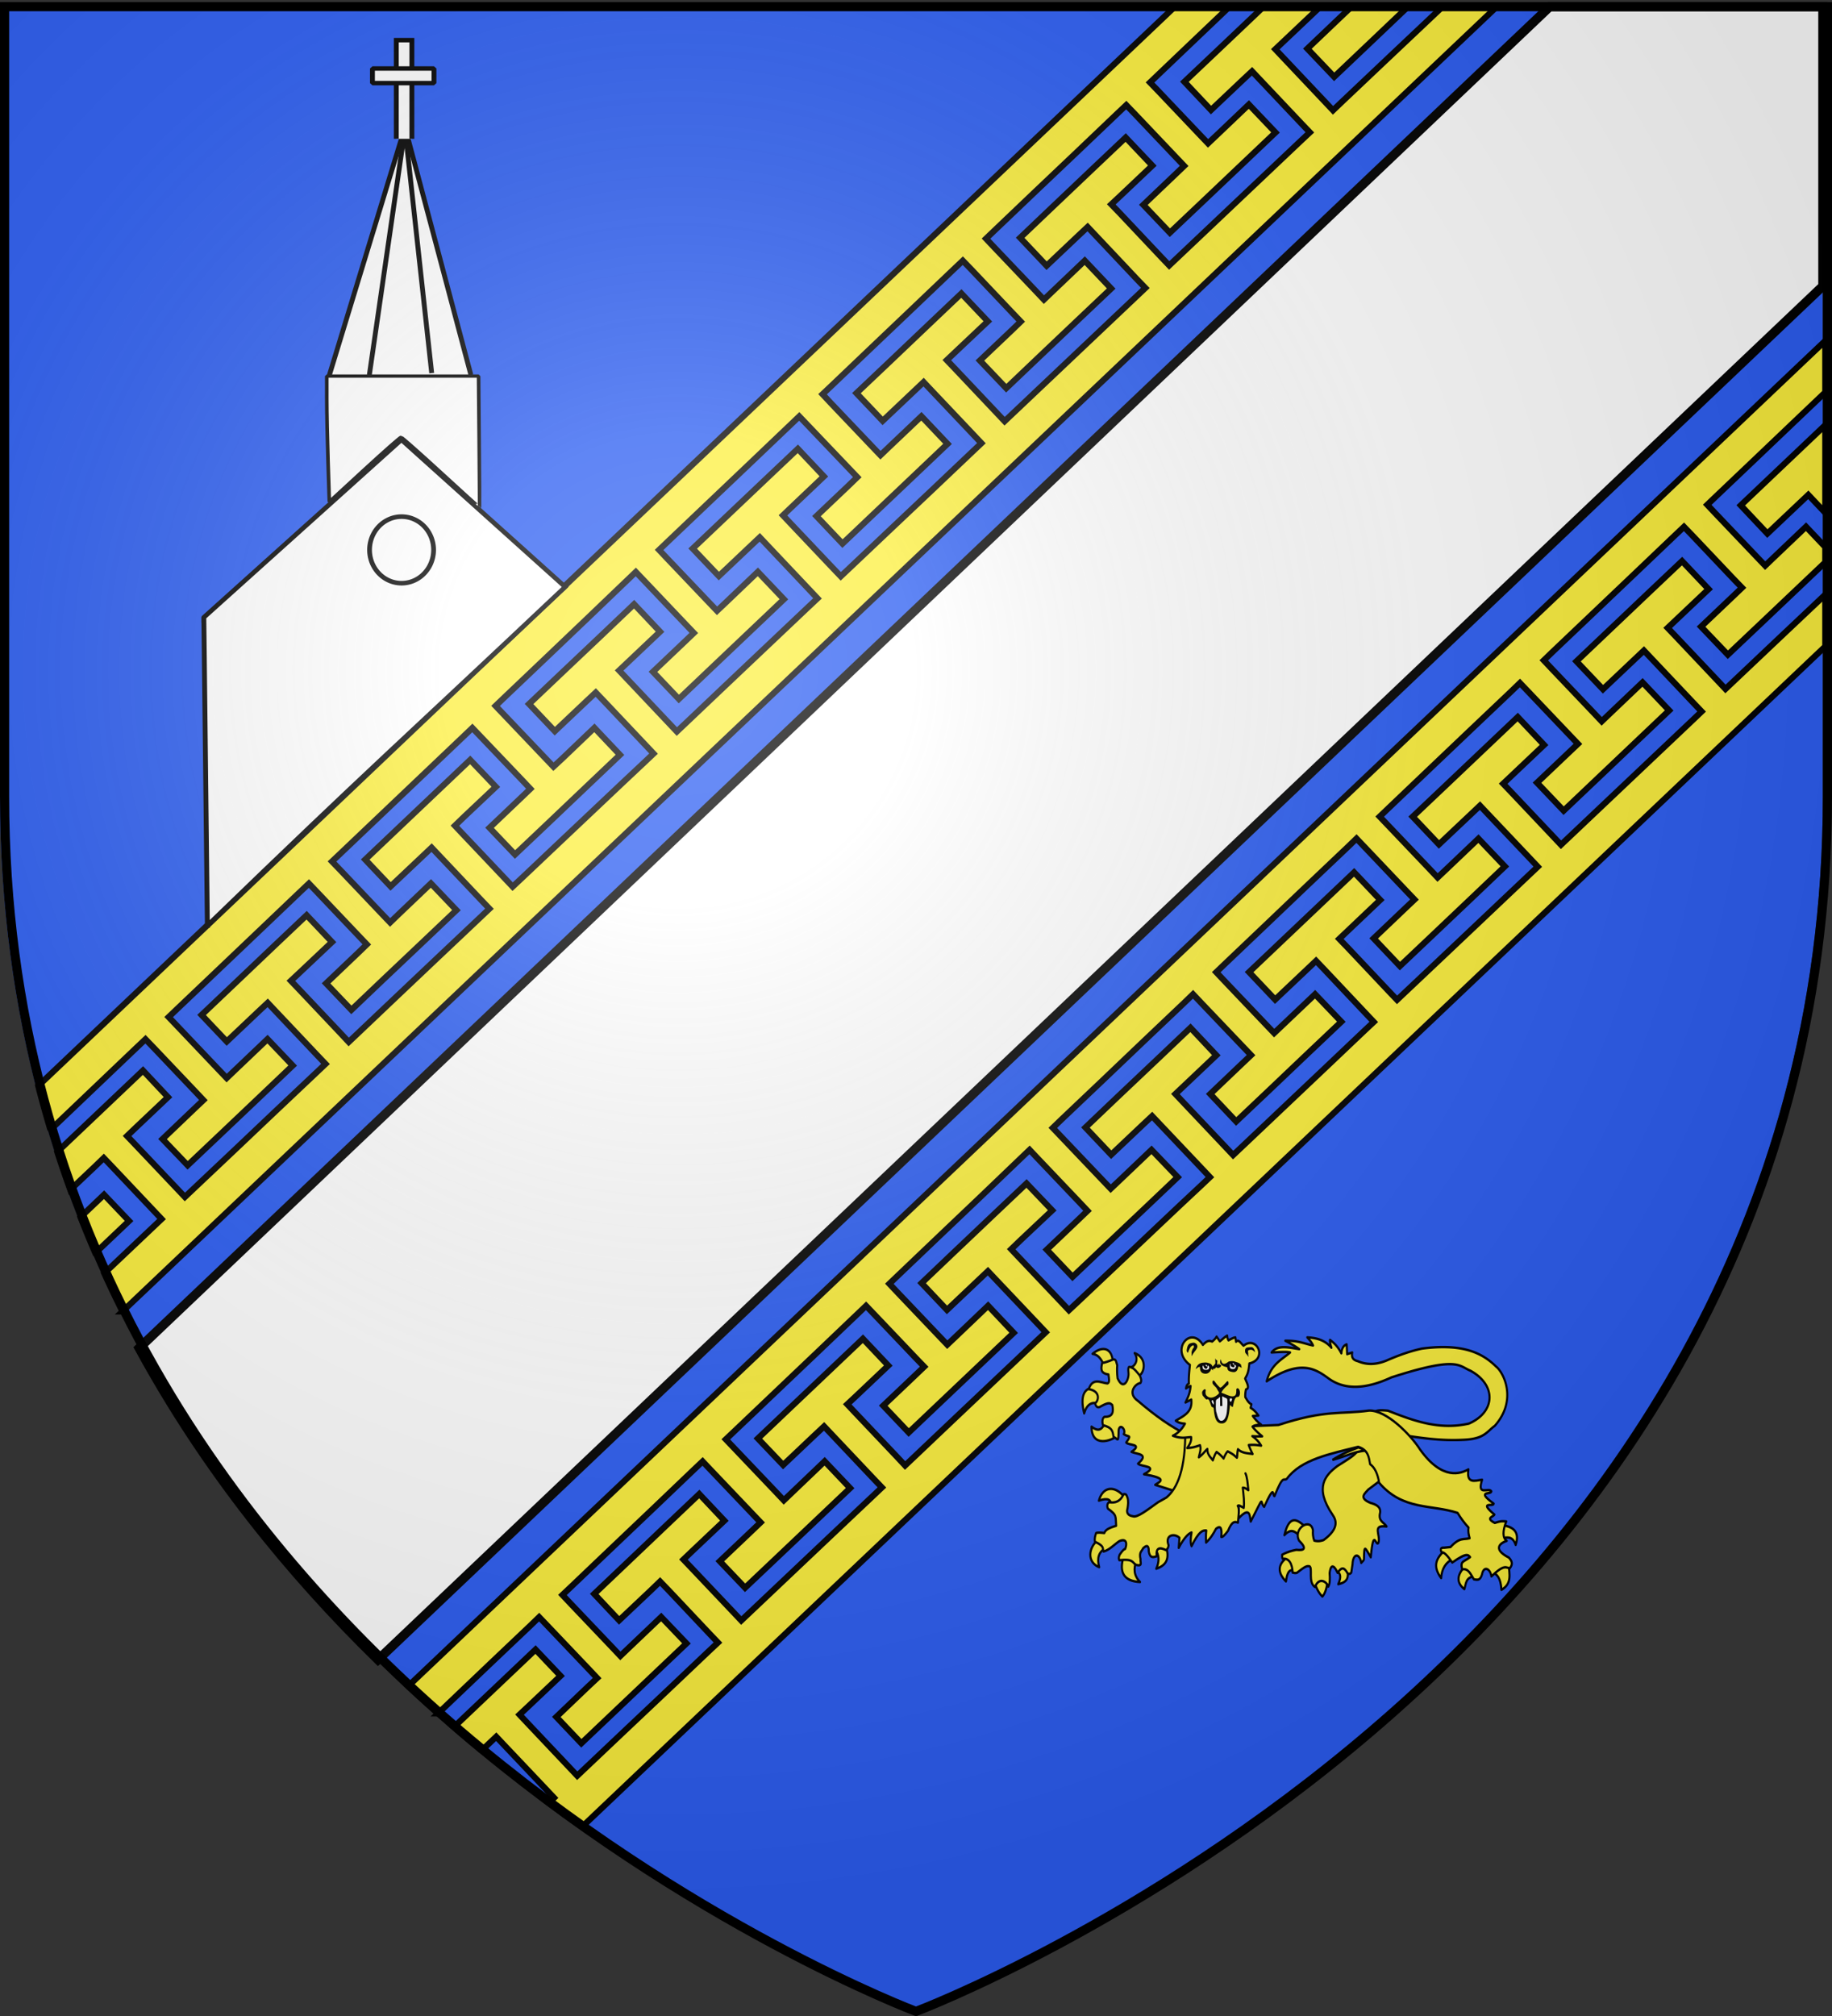
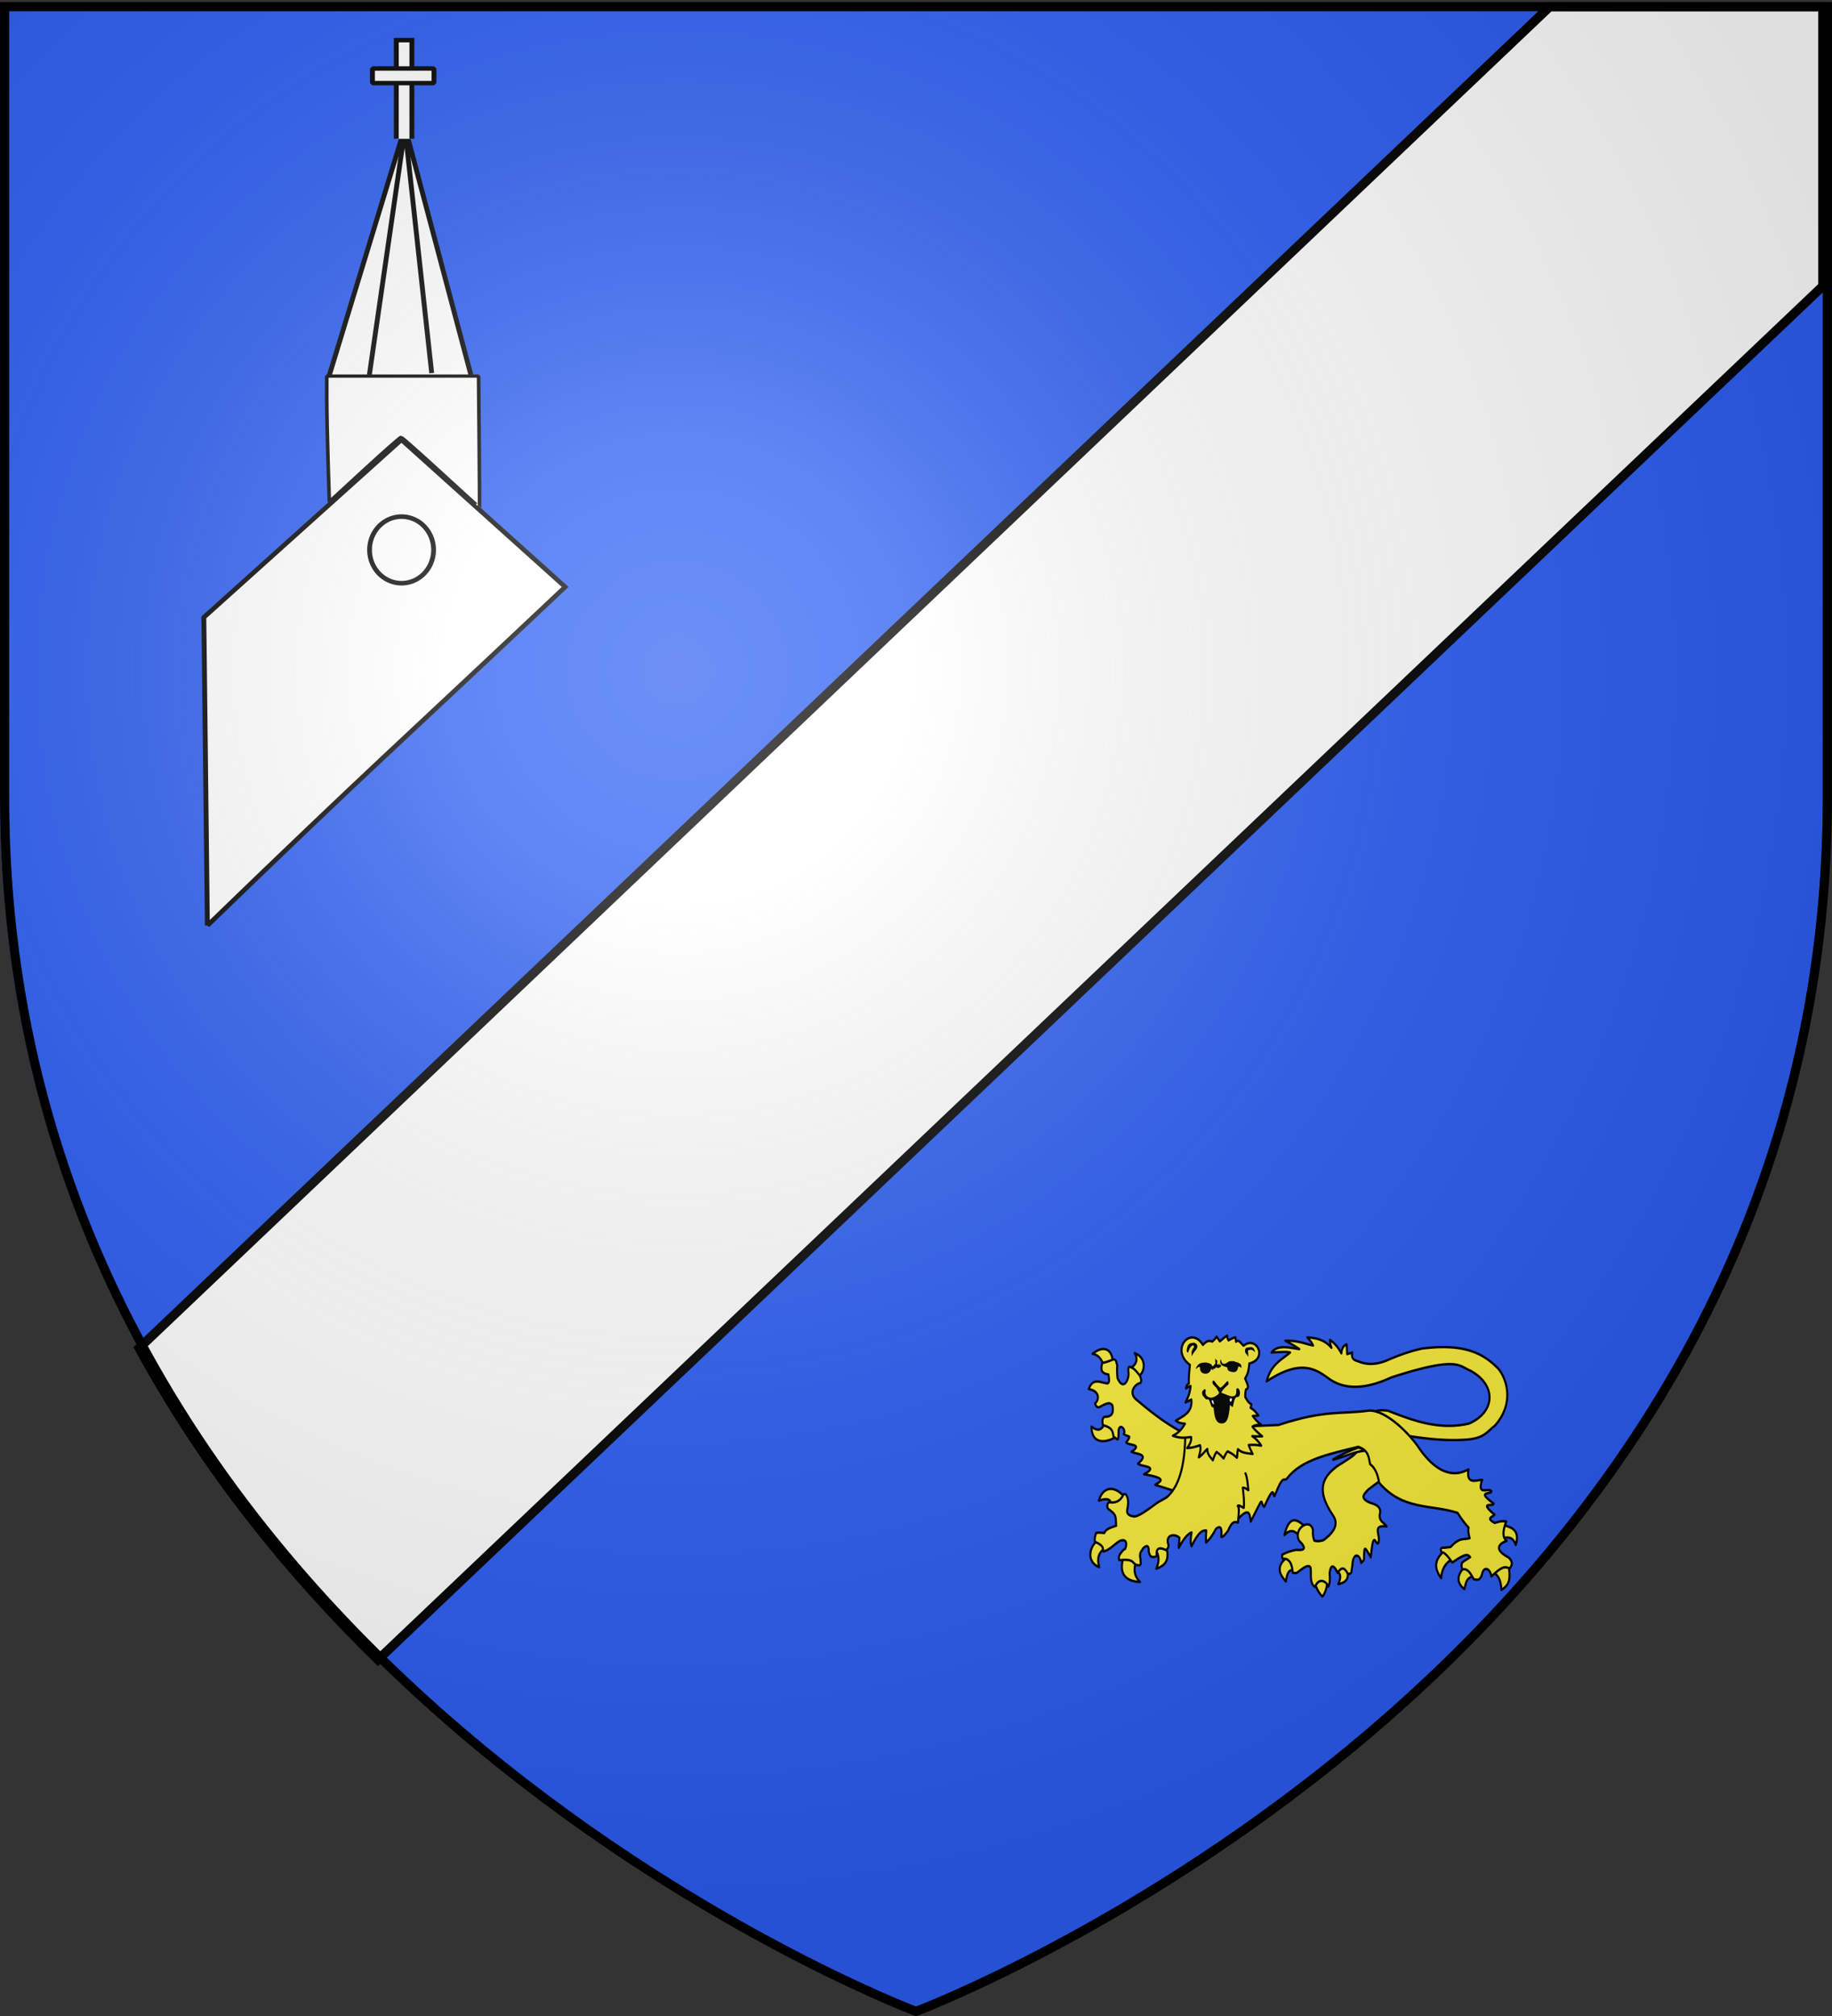
<svg xmlns="http://www.w3.org/2000/svg" xmlns:xlink="http://www.w3.org/1999/xlink" width="600" height="660" version="1.0">
  <rect width="100%" height="100%" fill="#333333" stroke="none" />
  <desc>Flag of Canton of Valais (Wallis)</desc>
  <defs>
    <radialGradient xlink:href="#a" id="c" cx="221.445" cy="226.331" r="300" fx="221.445" fy="226.331" gradientTransform="matrix(1.353 0 0 1.349 -77.63 -85.747)" gradientUnits="userSpaceOnUse" />
    <linearGradient id="a">
      <stop offset="0" style="stop-color:white;stop-opacity:.314" />
      <stop offset=".19" style="stop-color:white;stop-opacity:.251" />
      <stop offset=".6" style="stop-color:#6b6b6b;stop-opacity:.125" />
      <stop offset="1" style="stop-color:black;stop-opacity:.125" />
    </linearGradient>
  </defs>
  <g style="opacity:1;display:inline">
    <path d="M298.5 658.5S0 546.18 0 260.728V2.176h597v258.552C597 546.18 298.5 658.5 298.5 658.5" style="fill:#2b5df2;fill-opacity:1;fill-rule:evenodd;stroke:none;stroke-width:1px;stroke-linecap:butt;stroke-linejoin:miter;stroke-opacity:1" />
    <path d="M597 2.188v91.468L123.781 543.375c-28.884-28.242-56.458-62.088-78.218-102.031l462-439.156z" style="opacity:1;fill:#fff;fill-opacity:1;fill-rule:evenodd;stroke:#000;stroke-width:3;stroke-linecap:butt;stroke-linejoin:miter;stroke-miterlimit:4;stroke-dasharray:none;stroke-opacity:1;display:inline" />
-     <path d="m490.207 2.188-276.625 262.53-173.47 164.626a378 378 0 0 1-5.968-12.5l2.438-2.281 13.437-12.72 2.906-2.75-2.625-2.78-13.656-14.438-2.656-2.781-2.875 2.781-8.094 7.656c-1.48-4.086-2.9-8.216-4.25-12.406l4.125-3.937 13.438-12.75 10.5-9.97 8.187 8.72-10.5 9.937-2.906 2.781 2.625 2.75 13.687 14.438 2.625 2.781 2.907-2.75 13.437-12.687 13.406-12.72 13.407-12.656 2.906-2.75-2.656-2.78L90.3 331.093l-2.625-2.781-2.906 2.718-10.5 9.938-8.25-8.688 10.5-9.969 13.375-12.718 10.531-9.969 8.313 8.781-10.563 9.969-2.906 2.719 2.656 2.781 13.657 14.438 2.625 2.812 2.906-2.75 13.437-12.75 13.406-12.687 13.438-12.688 2.906-2.75-2.656-2.781-13.656-14.438-2.625-2.781-2.906 2.75-10.532 9.938-8.312-8.782 10.5-9.969 13.406-12.718 10.469-9.938 8.406 8.813-10.531 9.937-2.875 2.781 2.625 2.782 13.656 14.406 2.625 2.781 2.906-2.719 13.406-12.687 13.47-12.719 6.78-6.406 6.688-6.281 2.906-2.75-2.625-2.781L197.77 229.5l-2.656-2.781-2.906 2.719-10.5 9.937-8.438-8.906 10.5-9.969 13.406-12.687 10.5-10 8.5 9-10.531 9.968-2.875 2.719 2.625 2.781 13.656 14.438 2.625 2.781 2.906-2.75 13.407-12.719 13.406-12.687 13.438-12.719 2.906-2.719-2.625-2.781-13.656-14.437-2.625-2.782-2.907 2.75-10.5 9.938-8.562-9 10.5-9.969 13.406-12.719 10.531-9.969 8.531 9.032-10.5 9.969-2.906 2.78 2.625 2.782 13.656 14.406 2.657 2.781 2.875-2.718 13.437-12.719 13.438-12.687 13.406-12.72 2.906-2.75-2.625-2.78-13.687-14.438-2.625-2.781-2.906 2.75-10.5 9.937-8.594-9.062 10.5-9.938 13.375-12.719 10.5-9.968 8.656 9.125-10.531 9.937-2.906 2.75 2.656 2.781 13.656 14.438 2.625 2.781 2.906-2.75 13.406-12.687 13.438-12.719 13.406-12.687 2.938-2.782-2.656-2.75-13.625-14.437-2.625-2.781-2.938 2.75-10.5 9.937-8.656-9.156 10.469-9.969 13.593-12.906 10.5-9.938 8.719 9.188-10.5 9.937-2.937 2.75 2.687 2.781 13.625 14.438 2.656 2.781 2.906-2.75 13.407-12.687 13.406-12.688 13.406-12.687 2.938-2.75-2.656-2.782-13.657-14.437-2.625-2.781-2.937 2.75-10.5 9.937-8.719-9.25 10.5-9.937L411.8 4.125l2.031-1.937h16.063l1.188 1.25-10.5 9.937-2.907 2.75 2.625 2.781 13.656 14.438 2.625 2.781 2.907-2.781 13.406-12.688L466.3 8l6.156-5.812zm-29.094 0-.281.28-13.375 12.72-10.5 9.968-8.782-9.218 10.469-9.97 2.906-2.75-.969-1.03zm-58.438 0-9.781 9.312-13.344 12.719L376.644 27l2.656 2.75 13.688 14.406 2.656 2.782 2.906-2.75 10.469-9.97 8.719 9.157-10.5 9.969-13.594 12.906-10.5 9.938-8.687-9.126 10.468-9.968 2.906-2.782-2.625-2.75-13.687-14.406-2.656-2.75-2.906 2.75-13.375 12.75-13.407 12.719-13.375 12.75-2.875 2.75 2.625 2.781 13.688 14.375 2.656 2.813 2.906-2.781 10.469-9.97 8.656 9.126-10.5 9.937-13.406 12.719-10.469 9.969-8.625-9.063 10.5-9.969 2.875-2.78-2.625-2.75-13.687-14.438-2.656-2.75-2.907 2.75-13.375 12.75-13.375 12.719-13.406 12.78-2.875 2.72 2.625 2.812 13.688 14.375 2.656 2.781 2.906-2.781 10.5-9.969 8.563 9.031-10.5 9.97L286.425 168l-10.5 9.969-8.531-9 10.5-9.969 2.875-2.781-2.625-2.75-13.719-14.375-2.656-2.781-2.875 2.75-13.375 12.75-13.375 12.718-13.406 12.75-2.875 2.75 2.625 2.781 13.687 14.375 2.656 2.782 2.876-2.719 10.5-10.031 8.53 8.969-10.5 9.968-13.405 12.719-10.5 9.969-8.47-8.906 10.5-9.97 2.876-2.75-2.656-2.78-13.688-14.407-2.656-2.781-2.906 2.781-6.625 6.344-6.72 6.438-13.405 12.78-13.407 12.75-2.875 2.75 2.656 2.782 13.688 14.375 2.625 2.75 2.938-2.719 10.468-10 8.375 8.844-10.5 9.969-13.375 12.719-10.5 9.937-8.344-8.75 10.47-9.969 2.906-2.781-2.625-2.781-13.75-14.406-2.625-2.75-2.875 2.75-13.375 12.718-13.407 12.75-13.406 12.75-2.906 2.75 2.687 2.781 13.688 14.407 2.656 2.781 2.875-2.781 10.5-10 8.344 8.75-10.531 10-13.407 12.687-10.468 9.969-8.282-8.687 10.469-9.97 2.875-2.78-2.625-2.75-13.687-14.407-2.657-2.781L98.27 292l-13.344 12.719-13.406 12.75-13.375 12.719-2.906 2.78 2.656 2.782 13.688 14.406 2.656 2.781 2.906-2.78 10.469-9.97 8.25 8.657-10.469 9.969-13.437 12.75-10.5 9.937-8.22-8.594 10.47-10 2.906-2.75-2.625-2.781L50.3 342.969l-2.656-2.75-2.906 2.75-13.375 12.75-13.344 12.719-1.5 1.437a367 367 0 0 1-4-14.375l177.719-168.687L384.769 2.188zM597.8 111.563v16.874l-9.031 8.594-13.344 12.719-13.375 12.719-2.906 2.781 2.625 2.781 13.688 14.375 2.656 2.781 2.906-2.78 10.469-9.97 6.312 6.657v5l-8 7.594-13.406 12.718-10.5 9.938-8.781-9.188 10.5-9.969 2.906-2.78-2.656-2.75-13.688-14.438-2.656-2.75-2.906 2.75-13.375 12.75-13.375 12.719-13.375 12.718-2.875 2.781 2.625 2.782 13.687 14.375 2.657 2.812 2.906-2.781 10.468-9.969 8.72 9.188-10.47 9.937-13.593 12.906-10.5 9.97-8.719-9.157 10.5-9.969 2.906-2.75-2.656-2.781-13.687-14.375-2.657-2.781-2.875 2.781-13.406 12.719-13.406 12.75-13.344 12.719-2.906 2.78 2.625 2.75 13.719 14.407 2.625 2.781 2.906-2.75 10.469-9.969 8.656 9.094-10.469 9.969-13.406 12.719-10.5 9.937-8.594-9.062 10.469-9.969 2.906-2.75-2.656-2.781-13.688-14.406-2.656-2.782-2.875 2.781-13.406 12.72-13.375 12.75-13.406 12.75-2.875 2.75 2.625 2.78 13.718 14.407 2.625 2.75 2.906-2.75 10.5-9.969 8.594 9-10.531 9.969-13.375 12.719-10.531 9.968-8.5-9 10.469-9.969 2.906-2.75-2.656-2.78-13.72-14.376-2.624-2.781-2.875 2.781L374.457 341l-13.375 12.75-13.407 12.719-2.875 2.781 2.625 2.75 13.719 14.406 2.625 2.75 2.875-2.719 10.5-10 8.563 8.938-10.532 10-13.406 12.688-10.5 9.968-8.437-8.906 10.468-9.969 2.875-2.75-2.625-2.781-13.719-14.406-2.625-2.781-2.906 2.78-6.656 6.376-6.719 6.437-13.406 12.75-13.375 12.75-2.875 2.75 2.625 2.781 13.688 14.375 2.656 2.782 2.906-2.75 10.469-10 8.375 8.875-10.469 9.937L308.113 459l-10.5 9.969-8.344-8.781 10.5-9.97 2.906-2.78-2.656-2.75L286.3 430.28l-2.656-2.781-2.875 2.75L267.394 443l-13.375 12.719-13.406 12.75-2.906 2.75 2.656 2.781 13.719 14.406 2.625 2.781 2.875-2.75 10.5-10.03 8.343 8.78-10.5 9.97-13.406 12.718-10.5 9.938-8.281-8.688 10.5-9.969 2.875-2.75-2.656-2.781-13.688-14.375-2.656-2.812-2.906 2.75-13.344 12.75-13.375 12.718-13.375 12.75-2.906 2.75 2.625 2.782 13.718 14.406 2.625 2.781 2.906-2.781 10.47-9.969 8.28 8.656-10.5 9.969-13.437 12.75-10.5 9.969-8.187-8.625 10.468-10 2.906-2.719-2.656-2.812-13.687-14.375-2.656-2.782-2.875 2.782-13.407 12.718-13.344 12.719-3.468 3.313a517 517 0 0 1-9.813-8.907L319.175 376zm0 27.593v28.719l-2.937-3.094-2.625-2.781-2.907 2.75-10.5 9.938-8.718-9.25 10.468-9.938 13.407-12.719zm-46.906 44.531 8.688 9.188-10.5 9.938-2.907 2.75 2.657 2.78 13.656 14.438 2.625 2.781 2.906-2.75 13.406-12.687 13.438-12.687 2.937-2.782v16.969L395.77 403.375l-205.187 194.75a576 576 0 0 1-10.907-7.875l1.781-1.687-2.624-2.782-13.688-14.437-2.625-2.782-2.906 2.75-1.875 1.782a538 538 0 0 1-9.094-7.657l2.844-2.718L164.894 550l10.5-9.969 8.188 8.625-10.5 9.938-2.938 2.75 2.625 2.781 13.656 14.438 2.625 2.78 2.938-2.78 13.406-12.688 13.406-12.656 13.406-12.719 2.938-2.75-2.656-2.781-13.625-14.438-2.688-2.781-2.875 2.781-10.531 9.938-8.156-8.657 10.5-9.968 13.406-12.75 10.5-9.969 8.219 8.719-10.5 9.937-2.906 2.781 2.625 2.75 13.687 14.438 2.625 2.781 2.906-2.75 13.406-12.687 13.438-12.719 13.406-12.656 2.906-2.75-2.656-2.781-13.656-14.438-2.625-2.781-2.906 2.719-10.5 9.937-8.281-8.687 10.5-9.97 13.406-12.718 10.5-9.969 8.312 8.781-10.531 9.97-2.906 2.718 2.625 2.781L293.8 476.97l2.625 2.812 2.906-2.75 13.438-12.75 13.406-12.687 13.406-12.688 2.907-2.75-2.625-2.781-13.688-14.437-2.625-2.782-2.906 2.75-10.5 9.938-8.312-8.781 10.468-9.97 13.406-12.718 10.5-9.937 8.407 8.812-10.563 9.938-2.875 2.78 2.625 2.782 13.656 14.406 2.625 2.781 2.907-2.718 13.437-12.688 13.438-12.719 6.781-6.406 6.719-6.281 2.906-2.75-2.625-2.781-13.687-14.438-2.625-2.781-2.907 2.719-10.5 9.937-8.437-8.906 10.469-9.969 13.406-12.687 10.531-10 8.469 9-10.531 9.969-2.875 2.718 2.625 2.781 13.656 14.438 2.625 2.781 2.906-2.75 13.438-12.719L433.613 350l13.406-12.719 2.906-2.719-2.625-2.78-13.625-14.438-2.656-2.781-2.906 2.75-10.5 9.937-8.531-9 10.5-9.969 13.406-12.719 10.5-9.968 8.562 9.031-10.5 9.969-2.937 2.781 2.656 2.75 13.625 14.438 2.656 2.78 2.875-2.718 13.469-12.719L487.3 299.22l13.438-12.719 2.906-2.75-2.625-2.781-13.687-14.438-2.625-2.781-2.907 2.75-10.531 9.938-8.594-9.063 10.5-9.937 13.406-12.72 10.5-9.968 8.625 9.125-10.5 9.938-2.906 2.75 2.656 2.78 13.657 14.438 2.625 2.781 2.906-2.75 13.406-12.687 13.438-12.719 13.406-12.687 2.906-2.781-2.625-2.75-13.656-14.438-2.625-2.781-2.906 2.75-10.5 9.937-8.688-9.156 10.5-9.969 13.594-12.906zM34.082 391.126l8.187 8.594-10.5 9.969-.562.53a371 371 0 0 1-4.844-11.75z" style="opacity:1;fill:#fcef3c;fill-opacity:1;fill-rule:evenodd;stroke:#000;stroke-width:2;stroke-linecap:butt;stroke-linejoin:miter;stroke-miterlimit:4;stroke-dasharray:none;stroke-opacity:1;display:inline" />
    <g style="fill:#fff">
      <g style="display:inline;fill:#fff">
        <g style="fill:#fff">
-           <path d="M708.149 103.69C706.51-58.086 706.51-51.529 706.51-51.529l90.902-89.493c40.413 39.762 62.86 61.859 75.329 74.139-77.857 80.473-87.874 89.269-164.593 170.573z" style="fill:#fff;fill-opacity:1;fill-rule:evenodd;stroke:#000;stroke-width:2.244;stroke-linecap:butt;stroke-linejoin:miter;stroke-miterlimit:4;stroke-dasharray:none;stroke-opacity:1" transform="matrix(.712 0 0 .65 -436.288 235.62)" />
+           <path d="M708.149 103.69C706.51-58.086 706.51-51.529 706.51-51.529l90.902-89.493c40.413 39.762 62.86 61.859 75.329 74.139-77.857 80.473-87.874 89.269-164.593 170.573" style="fill:#fff;fill-opacity:1;fill-rule:evenodd;stroke:#000;stroke-width:2.244;stroke-linecap:butt;stroke-linejoin:miter;stroke-miterlimit:4;stroke-dasharray:none;stroke-opacity:1" transform="matrix(.712 0 0 .65 -436.288 235.62)" />
          <path d="M-546.605 52.225a20.203 21.887 0 1 1-40.406 0 20.203 21.887 0 1 1 40.406 0z" style="opacity:1;fill:#fff;fill-opacity:1;fill-rule:nonzero;stroke:#000;stroke-width:3;stroke-linecap:round;stroke-linejoin:miter;marker:none;marker-start:none;marker-mid:none;marker-end:none;stroke-miterlimit:4;stroke-dasharray:none;stroke-dashoffset:0;stroke-opacity:1;visibility:visible;display:inline;overflow:visible" transform="matrix(.519 0 0 .498 425.693 154.022)" />
          <path d="m763.837-172 35.214-126.496 30.3 124.774" style="fill:#fff;fill-opacity:1;fill-rule:evenodd;stroke:#000;stroke-width:2.244;stroke-linecap:butt;stroke-linejoin:miter;stroke-miterlimit:4;stroke-dasharray:none;stroke-opacity:1" transform="matrix(.712 0 0 .65 -436.288 235.62)" />
          <path d="m782.672-173.722 16.38-123.914 12.283 123.054" style="fill:#fff;fill-opacity:1;fill-rule:evenodd;stroke:#000;stroke-width:2.244;stroke-linecap:butt;stroke-linejoin:miter;stroke-miterlimit:4;stroke-dasharray:none;stroke-opacity:1" transform="matrix(.712 0 0 .65 -436.288 235.62)" />
          <path d="M795.06-292.582v-49.691h7.163v49.691" style="fill:#fff;fill-opacity:1;fill-rule:evenodd;stroke:#000;stroke-width:2.244;stroke-linecap:butt;stroke-linejoin:miter;stroke-miterlimit:4;stroke-dasharray:none;stroke-opacity:1" transform="matrix(.712 0 0 .65 -436.288 235.62)" />
          <path d="M784.082-327.993h28.3v7.364h-28.3z" style="opacity:1;fill:#fff;fill-opacity:1;fill-rule:nonzero;stroke:#000;stroke-width:2.244;stroke-linecap:round;stroke-linejoin:bevel;stroke-miterlimit:4;stroke-dasharray:none;stroke-dashoffset:0;stroke-opacity:1" transform="matrix(.712 0 0 .65 -436.288 235.62)" />
          <path d="M815.605-124.486c-9.726-9.784-18-17.79-18.387-17.79s-7.964 7.315-16.836 16.256l-16.131 16.255-.588-20.258c-.323-11.142-.588-25.384-.588-31.647v-11.388h69.835l.258 32.946c.142 18.121.227 33.053.189 33.182s-8.027-7.771-17.752-17.556z" style="opacity:1;fill:#fff;fill-opacity:1;fill-rule:nonzero;stroke:#000;stroke-width:1.654;stroke-linecap:round;stroke-linejoin:bevel;stroke-miterlimit:4;stroke-dasharray:none;stroke-dashoffset:0;stroke-opacity:1;display:inline" transform="matrix(.712 0 0 .65 -436.288 235.62)" />
        </g>
      </g>
    </g>
  </g>
  <g style="display:inline">
    <g style="fill:#fcef3c;fill-opacity:1;stroke:#000;stroke-width:3;stroke-linecap:round;stroke-linejoin:round;stroke-miterlimit:4;stroke-dasharray:none;stroke-opacity:1">
      <g style="fill:#fcef3c;fill-opacity:1;stroke:#000;stroke-width:3;stroke-linecap:round;stroke-linejoin:round;stroke-miterlimit:4;stroke-dasharray:none;stroke-opacity:1">
        <path d="M370.348 418.672c-.757-.409 10.795-7.444 8.59-10.554-12.166-10.39-23.678-16.2-30.678 9.572 9.986-9.293 15.908-3.68 22.088.982" style="opacity:1;fill:#fcef3c;fill-opacity:1;fill-rule:nonzero;stroke:#000;stroke-width:3;stroke-linecap:round;stroke-linejoin:round;marker:none;marker-start:none;marker-mid:none;marker-end:none;stroke-miterlimit:4;stroke-dasharray:none;stroke-dashoffset:0;stroke-opacity:1;visibility:visible;display:inline;overflow:visible" transform="matrix(.228 0 0 .264 341.258 392.293)" />
        <path d="M363.967 461.867c1.628 1.905-2.466-25.398-10.799-17.18-15.35 9.456-14.821 19.668-2.7 30.433 2.355-16.002 7.957-14.468 13.5-13.253" style="opacity:1;fill:#fcef3c;fill-opacity:1;fill-rule:nonzero;stroke:#000;stroke-width:3;stroke-linecap:round;stroke-linejoin:round;marker:none;marker-start:none;marker-mid:none;marker-end:none;stroke-miterlimit:4;stroke-dasharray:none;stroke-dashoffset:0;stroke-opacity:1;visibility:visible;display:inline;overflow:visible" transform="matrix(.228 0 0 .264 341.258 392.293)" />
        <path d="M410.107 474.874c1.215-2.802-4.352-5.085-9.77-5.373-5.419-.288-10.69 1.42-8.882 6.6 3.876 10.775 8.42 15.311 11.29 17.762 2.197-1.594 6.432-8.372 7.362-18.989" style="opacity:1;fill:#fcef3c;fill-opacity:1;fill-rule:nonzero;stroke:#000;stroke-width:3;stroke-linecap:round;stroke-linejoin:round;marker:none;marker-start:none;marker-mid:none;marker-end:none;stroke-miterlimit:4;stroke-dasharray:none;stroke-dashoffset:0;stroke-opacity:1;visibility:visible;display:inline;overflow:visible" transform="matrix(.228 0 0 .264 341.258 392.293)" />
        <path d="M439.313 460.149c.65-7.01-20.039-.25-15.707 2.208 4.331 2.458 7.325 5.986 1.963 16.199 17.299-3.31 13.094-11.398 13.744-18.407" style="opacity:1;fill:#fcef3c;fill-opacity:1;fill-rule:nonzero;stroke:#000;stroke-width:3;stroke-linecap:round;stroke-linejoin:round;marker:none;marker-start:none;marker-mid:none;marker-end:none;stroke-miterlimit:4;stroke-dasharray:none;stroke-dashoffset:0;stroke-opacity:1;visibility:visible;display:inline;overflow:visible" transform="matrix(.228 0 0 .264 341.258 392.293)" />
      </g>
      <path d="m492.857 341.648-32.143-42.857-6.428 10.357c.216 7.328-10.977 12.401-30.179 23.036-16.876 11.145-33.436 26.217-6.607 60.357 4.762 6.049 10.444 16.408-12.857 31.25-2.605.784-7.158 2.256-13.572.714-2-5.01-2.148-8.908-1.785-12.5-3.053-16.933-29.002-2.667-20 12.5 11.418 9.784 7.944 12.577-3.929 11.429-6 1.082-12.03 2.197-20.357 6.071-.103 2.008-.12 3.93.714 5 12.975-1.523 14.38 13.75 14.286 17.143 1.743.4 3.407.878 6.071.357 13.232-8.99 14.574-8.51 18.066-8.224 5.236 1.901-2.33 19.983 8.006 25.724 6.519-13.556 17.544-5.644 19.122-.407 2.651-3.864 2.493-10.134 1.95-16.736 1.912-14.658 8.578-6.534 11.428-.357 6.71-8.802 10.286-5.589 14.766 1.071 3.193.456 3.534-.032 4.877-1.428l1.785-10.357c.576-13.898 10.386-13.917 12.52-1.622 1.708-1.847 3.929-2.894 3.955-4.808.259-18.75 1.395-14.362 9.77-2.182 4.048-38.307 7.273-12.429 10.898-17.817 3.977-9.567-10.244-22.815 11.786-20.357-3.538-5.327-12.31-6.073-9.286-17.143 1.135-7.074-5.427-10.116-13.928-12.143-17.708-6.305-7.334-11.964-3.215-16.428l15.368-9.98z" style="opacity:1;fill:#fcef3c;fill-opacity:1;fill-rule:nonzero;stroke:#000;stroke-width:3;stroke-linecap:round;stroke-linejoin:round;marker:none;marker-start:none;marker-mid:none;marker-end:none;stroke-miterlimit:4;stroke-dasharray:none;stroke-dashoffset:0;stroke-opacity:1;visibility:visible;display:inline;overflow:visible" transform="matrix(.228 0 0 .264 341.258 392.293)" />
    </g>
    <path d="M515.421 293.287c-29.05-4-49.633-21.172-49.633-21.172l13.537-7.983c4.475-1.657 10.943-1.32 17.7-.694 36.607 12.392 73.333 24.389 116.274 15.966 38.355-14.38 39.85-47.924 2.083-65.6-16.85-5.897-17.658-18.427-113.497 8.33-35.105 14.006-66.115 16.618-90.59 1.042-19.876-12.684-41.378-23.012-88.506 3.818 6.163-21.025 21.005-26.425 33.667-35.75-5.31-1.308-16.579-.45-26.725 0 8.923-9.988 24.75-6.154 39.915-4.165-4.25-2.592-9.478-5.534-20.131-10.413 19.65-.273 27.266 3.702 39.915 5.9-1.13-2.2-2.65-4.677-8.33-10.065 13.564.721 24.943 3.102 34.708 12.842-1.514-4.058-2.415-7.505-2.082-9.718 5.622 3.523 11.15 8.088 16.313 16.66.619-6.35 3.315-9.845 7.635-11.107.232 3.507.463 7.722.695 12.148a303 303 0 0 1 7.288-2.082c-1.624 7.586 2.76 9.564 7.983 10.76 14.44 5.377 29.41 4.103 44.774-2.083 14.434-5.22 29.455-10.147 47.551-13.536 58.38-6.546 86.397 5.343 106.208 22.213 10.545 6.92 31.366 41.182-1.735 73.582-11.872 7.413-14.834 16.36-45.469 17.354-31.32 1.449-60.497-2.247-89.548-6.247" style="opacity:1;fill:#fcef3c;fill-opacity:1;fill-rule:nonzero;stroke:#000;stroke-width:3;stroke-linecap:round;stroke-linejoin:round;marker:none;marker-start:none;marker-mid:none;marker-end:none;stroke-miterlimit:4;stroke-dasharray:none;stroke-dashoffset:0;stroke-opacity:1;visibility:visible;display:inline;overflow:visible" transform="matrix(.228 0 0 .264 341.258 392.293)" />
    <g style="fill:#fcef3c;fill-opacity:1;stroke:#000;stroke-width:3;stroke-linecap:round;stroke-linejoin:round;stroke-miterlimit:4;stroke-dasharray:none;stroke-opacity:1">
      <g style="fill:#fcef3c;fill-opacity:1;stroke:#000;stroke-width:3;stroke-linecap:round;stroke-linejoin:round;stroke-miterlimit:4;stroke-dasharray:none;stroke-opacity:1">
        <path d="M101.78 203.343c1.028 2.82-1.806 3.334-11.218 5.244-4.701-5.94-6.659-13.958-17.946-15.708 15.229-10.814 28.246-6.806 29.164 10.464" style="opacity:1;fill:#fcef3c;fill-opacity:1;fill-rule:nonzero;stroke:#000;stroke-width:3;stroke-linecap:round;stroke-linejoin:round;marker:none;marker-start:none;marker-mid:none;marker-end:none;stroke-miterlimit:4;stroke-dasharray:none;stroke-dashoffset:0;stroke-opacity:1;visibility:visible;display:inline;overflow:visible" transform="matrix(.228 0 0 .264 341.258 392.293)" />
        <path d="M137.93 220.613c.034 6.186-11.615-7.015-12.145-10.284 7.637-1.403 13.801-9.663 7.303-18.322 19.426 6.085 13.916 26.579 4.842 28.606" style="opacity:1;fill:#fcef3c;fill-opacity:1;fill-rule:nonzero;stroke:#000;stroke-width:3;stroke-linecap:round;stroke-linejoin:round;marker:none;marker-start:none;marker-mid:none;marker-end:none;stroke-miterlimit:4;stroke-dasharray:none;stroke-dashoffset:0;stroke-opacity:1;visibility:visible;display:inline;overflow:visible" transform="matrix(.228 0 0 .264 341.258 392.293)" />
-         <path d="M80.254 254.236c8.912 1.745 4.797-21.628-7.853-19.634s-17.447 11.84-11.78 32.15c3.685-11.319 10.722-14.261 19.633-12.516" style="opacity:1;fill:#fcef3c;fill-opacity:1;fill-rule:nonzero;stroke:#000;stroke-width:3;stroke-linecap:round;stroke-linejoin:round;marker:none;marker-start:none;marker-mid:none;marker-end:none;stroke-miterlimit:4;stroke-dasharray:none;stroke-dashoffset:0;stroke-opacity:1;visibility:visible;display:inline;overflow:visible" transform="matrix(.228 0 0 .264 341.258 392.293)" />
        <path d="M106.76 295.468c-.456-12.487-15.083-24.72-15.952-16.199-4.11 4.876-7.407 12.09-19.634 3.927.203 26.901 29.11 16.958 35.586 12.272" style="opacity:1;fill:#fcef3c;fill-opacity:1;fill-rule:nonzero;stroke:#000;stroke-width:3;stroke-linecap:round;stroke-linejoin:round;marker:none;marker-start:none;marker-mid:none;marker-end:none;stroke-miterlimit:4;stroke-dasharray:none;stroke-dashoffset:0;stroke-opacity:1;visibility:visible;display:inline;overflow:visible" transform="matrix(.228 0 0 .264 341.258 392.293)" />
      </g>
      <path d="m201.273 362.933 16.667-58.336-10.354-11.87c-21.132-8.553-44.528-22.764-69.7-41.416-15.87-9.446-4.056-21.346 3.535-22.223 2.147-2.813.865-5.86-1.01-9.344-5.15-5.56-8.147-8.492-10.606-9.344-3.083-.983-6.981-4.486-5.556 6.06 1.1 7.46-6.893 23.513-15.658 6.82-.84-5.722-.909-11.937-.505-16.416-1.452-2.756-1.069-7.348-5.556-7.07-7.138 2.568-12.39 3.996-16.162 4.545-1.474 6.687-3.057 12.625 9.091 14.142.725 4.758 2.268 10.218-1.515 11.112-9.149-.696-20.961-7.919-26.769 7.071 16.439 2.323 14.95 13.708 9.092 17.678q2.273 7.323 8.586 3.535c12.794-6.071 13.328-3.198 16.162-1.515 2.091 8.47.847 14.875-11.111 14.647-2.842 1.047-4.007 5.38-2.273 10.354 13.729 3.13 13.868 7.692 15.152 14.395 6.599 2.982 6.932 8.39 7.324-8.334 1.708-8.835 11.224-.474 7.323 5.05 7.45 4.352 11.94.293 3.536 10.355 2.422 3.843 25.147 1.351 7.576 11.617 7.824 3.116 26.39 2.204 9.344 14.647 3.871 4.13 31.737 2.396 8.586 13.132 36.039 5.306 22.756 9.118 16.163 13.132l23.738 6.566z" style="opacity:1;fill:#fcef3c;fill-opacity:1;fill-rule:nonzero;stroke:#000;stroke-width:3;stroke-linecap:round;stroke-linejoin:round;marker:none;marker-start:none;marker-mid:none;marker-end:none;stroke-miterlimit:4;stroke-dasharray:none;stroke-dashoffset:0;stroke-opacity:1;visibility:visible;display:inline;overflow:visible" transform="matrix(.228 0 0 .264 341.258 392.293)" />
    </g>
    <g style="fill:#fcef3c;fill-opacity:1;stroke:#000;stroke-width:3;stroke-linecap:round;stroke-linejoin:round;stroke-miterlimit:4;stroke-dasharray:none;stroke-opacity:1">
      <path d="M80.5 423.58c-14.068 9.796-15.988 27.923 1.718 33.869-3.657-11.417-.431-18.85 8.344-23.07" style="opacity:1;fill:#fcef3c;fill-opacity:1;fill-rule:nonzero;stroke:#000;stroke-width:3;stroke-linecap:round;stroke-linejoin:round;marker:none;marker-start:none;marker-mid:none;marker-end:none;stroke-miterlimit:4;stroke-dasharray:none;stroke-dashoffset:0;stroke-opacity:1;visibility:visible;display:inline;overflow:visible" transform="matrix(.228 0 0 .264 341.258 392.293)" />
      <path d="M117.314 444.196c-7.071 19.962.527 30.677 23.56 31.66-8.945-7.875-9.518-16.588-5.399-25.77" style="opacity:1;fill:#fcef3c;fill-opacity:1;fill-rule:nonzero;stroke:#000;stroke-width:3;stroke-linecap:round;stroke-linejoin:round;marker:none;marker-start:none;marker-mid:none;marker-end:none;stroke-miterlimit:4;stroke-dasharray:none;stroke-dashoffset:0;stroke-opacity:1;visibility:visible;display:inline;overflow:visible" transform="matrix(.228 0 0 .264 341.258 392.293)" />
      <path d="M178.425 432.415c5.78 17.186-2.499 23.436-14.235 26.997 5.028-9.914 3.79-17.32-.982-23.315" style="opacity:1;fill:#fcef3c;fill-opacity:1;fill-rule:nonzero;stroke:#000;stroke-width:3;stroke-linecap:round;stroke-linejoin:round;marker:none;marker-start:none;marker-mid:none;marker-end:none;stroke-miterlimit:4;stroke-dasharray:none;stroke-dashoffset:0;stroke-opacity:1;visibility:visible;display:inline;overflow:visible" transform="matrix(.228 0 0 .264 341.258 392.293)" />
      <path d="M118.54 370.568c-14.28-15.274-31.367-13.028-36.813 4.418 13.159-3.965 16.864-.964 17.67 4.172" style="opacity:1;fill:#fcef3c;fill-opacity:1;fill-rule:nonzero;stroke:#000;stroke-width:3;stroke-linecap:round;stroke-linejoin:round;marker:none;marker-start:none;marker-mid:none;marker-end:none;stroke-miterlimit:4;stroke-dasharray:none;stroke-dashoffset:0;stroke-opacity:1;visibility:visible;display:inline;overflow:visible" transform="matrix(.228 0 0 .264 341.258 392.293)" />
    </g>
    <g style="fill:#fcef3c;fill-opacity:1;stroke:#000;stroke-width:3;stroke-linecap:round;stroke-linejoin:round;stroke-miterlimit:4;stroke-dasharray:none;stroke-opacity:1">
      <path d="M578.765 436.46c-11.202 8.898-18.865 18.779-5.38 34.535.877-11.713 6.702-19.467 16.833-23.776" style="opacity:1;fill:#fcef3c;fill-opacity:1;fill-rule:nonzero;stroke:#000;stroke-width:3;stroke-linecap:round;stroke-linejoin:round;marker:none;marker-start:none;marker-mid:none;marker-end:none;stroke-miterlimit:4;stroke-dasharray:none;stroke-dashoffset:0;stroke-opacity:1;visibility:visible;display:inline;overflow:visible" transform="matrix(.228 0 0 .264 341.258 392.293)" />
      <path d="M606.705 457.285c-10.152 9.774-12.028 19.031 0 27.42 2.586-6.536 1.416-14.806 15.272-16.14" style="opacity:1;fill:#fcef3c;fill-opacity:1;fill-rule:nonzero;stroke:#000;stroke-width:3;stroke-linecap:round;stroke-linejoin:round;marker:none;marker-start:none;marker-mid:none;marker-end:none;stroke-miterlimit:4;stroke-dasharray:none;stroke-dashoffset:0;stroke-opacity:1;visibility:visible;display:inline;overflow:visible" transform="matrix(.228 0 0 .264 341.258 392.293)" />
      <path d="M647.66 463.88c9.868 4.062 11.573 12.615 12.322 21.692 15.657-7.732 11.18-19.818 10.587-31.064" style="opacity:1;fill:#fcef3c;fill-opacity:1;fill-rule:nonzero;stroke:#000;stroke-width:3;stroke-linecap:round;stroke-linejoin:round;marker:none;marker-start:none;marker-mid:none;marker-end:none;stroke-miterlimit:4;stroke-dasharray:none;stroke-dashoffset:0;stroke-opacity:1;visibility:visible;display:inline;overflow:visible" transform="matrix(.228 0 0 .264 341.258 392.293)" />
      <path d="M661.891 421.708c8.446-2.408 15.201-.974 18.57 8.157 6.175-16.49-3.586-22.24-18.57-24.47" style="opacity:1;fill:#fcef3c;fill-opacity:1;fill-rule:nonzero;stroke:#000;stroke-width:3;stroke-linecap:round;stroke-linejoin:round;marker:none;marker-start:none;marker-mid:none;marker-end:none;stroke-miterlimit:4;stroke-dasharray:none;stroke-dashoffset:0;stroke-opacity:1;visibility:visible;display:inline;overflow:visible" transform="matrix(.228 0 0 .264 341.258 392.293)" />
    </g>
    <path d="M282.012 397.293c17.206-16.07 16.41-3.242 17.87 3.59 21.237-36.139 12.324-23.499 19.263-18.222 16.258-31.024 11.561-12.704 14.924-13.362 12.567-27.64 12.983-18.192 17.528-21.346 20.613-24.297 62.791-31.04 102.564-39.741 14.839 4.03 15.284 13.025 17.18 21.519 6.724 4.117 10.92 12.024 13.016 23.081 34.12 34.501 74.817 26.612 112.63 37.312 4.644 6.487 9.762 12.658 15.792 18.222-.908 4.682.187 8.963 1.562 13.189-8.45 2.205-13.955-1.722-27.42 10.933l-9.024.868c-5.875-.47-5.757 2.233-3.818 5.9 3.089-1.089 8.486 3.88 15.272 12.495 21.892-13.511 22.975-8.956 25.684-6.768-9.56 6.434-14.444 4.45-11.454 15.272 8.87-1.758 12.367 6.153 16.834 12.321 4.229.33 8.723 2.426 11.627-6.074 2.373-11.078 11.923-7.569 13.536 2.43 18.63-15.488 20.922-10.824 26.379-10.065 5.276-5.533 2.647-9.485-1.215-13.19-27.274-12.21-8.079-19.613-3.124-20.825-6.159-3.773-6.103-12.02-.694-24.122-3.99-.175-6.767-1.002-16.486 1.909-14.084-6.4-2.202-7.332-.521-10.413-23.581-17.185-.966-9.172-1.041-13.536-26.297-16.702-3.449-10.695-3.298-15.272-4.086-5.458-21.226 6.863-13.362-14.404-10.487 1.326-22.912 5.402-19.61-12.842-10.491 5.056-37.186 14.393-69.418-24.47-13.363-18.221-48.438-49.291-73.408-48.418-41.487 4.936-62-1.421-130.157 17.875l-107.944 3.991-25.858 2.257c.56 47.988-11.048 72.022-26.953 83.635-.785.573-11.118 5.294-11.931 5.795-15.852 9.766-29.887 19.49-36.433 17.472-7.442-1.036-9.443-4.52-7.636-9.719.866-4.57 1.419-9.076 0-13.189-1.23-1.97-.915-5.098-5.553-4.512-4.434 8.874-11.771 11.357-20.825 10.065-2.256.99-3.683 4.274-1.736 7.983 13.499 8.258 10.702 9.685 11.801 21.173-7.633 2.101-15.248 4.211-17.007 9.024-4.196-.394-8.497-.944-11.8 0-1.652 3.801-2.396 7.42-1.736 10.76 14.794 5.82 10.356 8.436 12.495 12.147 8.33-1.85 15.062-8.495 22.56-12.842 11.739-4.394 10.986 4.937 8.33 9.719-2.66.476-5.322 4.17-7.983 7.288-1.606 3.69-1.004 5.17-.347 6.595 21.034-1.986 18.334 3.28 24.296 5.9 10.127 2.075 5.252-4.034 6.248-6.941-2.475-9.233 1.781-9.717 3.47-13.536 3.156-2.636 8.591-6.28 8.33 3.817 1.692 8.652 6.609 7.164 11.454 5.9-1.52-10.187 3.614-11.78 13.19-7.635 1.87-.97 3.33-2.626 3.818-5.9-5.774-12.783 8.114-15.527 15.618-9.372l-1.04 12.495c7.388-12.275 13.777-17.752 18.395-19.09-1.507 7.392-1.73 13.315 0 17.008 10.552-18.712 16.078-19.832 21.172-19.437-.8 6.684-.409 10.393-.347 14.925 6.784-5.378 10.63-11.175 14.23-17.007 7.738-5.39 8.623.76 7.636 10.065 2.084.42 4.948-2.228 9.719-7.636 5.47-11.571 9.334-11.876 14.23-10.065.495-7.098 2.727-17.666-.347-20.825 1.219-1.533 5.283.917 8.677 2.43 1.038-6.53-.167-15.75-1.388-24.99 3.655.046 5.64 1.764 7.983 3.123-.915-8.678-1.89-17.136-4.165-20.825" style="fill:#fcef3c;fill-opacity:1;fill-rule:nonzero;stroke:#000;stroke-width:3;stroke-linecap:round;stroke-linejoin:round;marker:none;marker-start:none;marker-mid:none;marker-end:none;stroke-miterlimit:4;stroke-dashoffset:0;stroke-opacity:1;visibility:visible;display:inline;overflow:visible" transform="matrix(.228 0 0 .264 341.258 392.293)" />
    <path d="M205.422 279.515c-4.07 6.512-9.656 11.696-17.425 14.97 13.7 4.107 18.474 1.837 26.26 1.719.71 5.075-2.252 9.335-5.645 13.498 7.707-.203 12.932-1.894 18.407-3.436 1.83 4.99-.54 9.981-1.718 14.971 5.76-3.45 9.2-8.182 12.272-10.308-.133 7.07 4.554 9.923 7.853 13.99 1.63-4.113 3.313-8.02 5.4-10.308a45.4 45.4 0 0 1 10.062 8.099c1.778-3.688 3.653-6.984 5.89-8.835 8.64 3.73 9.825 5.436 13.253 7.853.741-2.36.334-5.9 1.473-10.553 5.721 4.92 13.63 4.919 21.107 5.89-2.086-3.477-4.021-7.105-5.645-11.044 7.469-.653 12.708.032 17.916.736-2.695-3.753-5.955-7.57-12.762-11.78 5.37.395 9.757.297 14.234.245-4.796-3.608-9.639-7.077-13.989-12.026 3.238-2.064 7.937-2.18 12.517-2.454-5.3-3.341-9.034-6.996-12.026-10.799l8.1-.49c-2.885-3.543-6.119-6.945-11.29-9.572l1.227-4.418c-5.035-2.249-6.357-5.735-8.836-8.835-.256-4.065.328-6.871.982-9.572 5.813-1.552 1.307-7.992-1.227-13.498 2.424-4.232 4.82-6.367 6.021-18.67 26.955-5.604 10.595-35.239-8.23-22.071-3.6-2.428-7.2-8.724-10.799-4.909l-.981-5.399c-2.243.197-5.73 1.638-9.818 3.681-1.533-1.963-1.793-3.926-1.963-5.89-4.96 2.58-7.322 4.99-10.553 7.118l-4.663-5.89c-1.049 1.582-2.165 3.194-6.381 6.135-3.36-1.026-6.73-2.03-13.253 4.172-17.634-24.75-47.572 6.064-18.653 24.788-.807 7.69-1.976 15.38-1.472 23.07-3.217 1.437-3.66 3.798-4.173 6.136 2.21-1.322 4.418-2.536 6.627-2.945-1.144 10.395-4.463 14.807-7.363 20.37l8.345-3.681c2.103 15.755-11.108 20.28-22.334 26.26 3.87 2.597 8.465 3.38 13.253 3.682" style="opacity:1;fill:#fcef3c;fill-opacity:1;fill-rule:nonzero;stroke:#000;stroke-width:3;stroke-linecap:round;stroke-linejoin:round;marker:none;marker-start:none;marker-mid:none;marker-end:none;stroke-miterlimit:4;stroke-dasharray:none;stroke-dashoffset:0;stroke-opacity:1;visibility:visible;display:inline;overflow:visible" transform="matrix(.228 0 0 .264 341.258 392.293)" />
    <g style="fill:#000;fill-opacity:1">
      <path d="M230.423 203.924c-4.347.768-7.357 2.324-9.613 7.481-.676 1.546 5.35-4.088 6.048-1.845.28.901-.007 3.333 1.16 4.918 1.323 1.794 2.572 2.553 5.266 2.971 5.833.905 9.09-3.084 9.89-5.946.994.38 2.089 1.886 2.512 2.084.201.093-.601-2.158.596-1.991 3.017.42 3.984-2.962 4.363-2.134.978 2.14 5.876.622 6.735-1.614.308-.801-.952-1.476-2.335-1.642-.738-.089-.283-1.455-.586-1.47-.808-.04-.114 2.513-2.152 1.55-1.097-.519-.552-2.985-.549-3.126.48-.693.212-2.545-1.618-2.949-1.27-.28-.605-2.101-1.208-1.585-.282.241.384 6.029.058 6.335-1.725 1.615-3.815 3.995-3.931 3.71-1.35-3.313-3.653-3.942-8.115-4.867-1.366-.282-5.03-.013-6.521.12M267.973 202.574c-11.279 8-10.502-4.405-11.27-2.765-3.755 8.025 7.297 9.22 8.932 9.628.916.229.3 1.86 1.468 3.446 1.322 1.793 3.99 2.143 6.676 2.603 6.373 1.09 7.765-4.029 8.357-7.05 1.086.055 4.247 1.547 4.598 1.899.585.586-.879-3.34-.862-4.169-3.05-2.467-4.97-2.512-9.844-3.957-1.337-.396-6.01-.443-8.055.365" style="opacity:1;fill:#000;fill-opacity:1;fill-rule:nonzero;stroke:none;stroke-width:3;stroke-linecap:round;stroke-linejoin:round;marker:none;stroke-miterlimit:4;stroke-dasharray:none;stroke-dashoffset:0;stroke-opacity:1;visibility:visible;display:inline;overflow:visible" transform="matrix(.228 0 0 .264 341.258 392.293)" />
    </g>
    <g style="fill:#fff;fill-opacity:1">
-       <path d="M231.12 207.6c-.426.212-.451 1.995-.292 2.443.604 1.794.21 1.097 1.273 1.975s3.922.784 5.127.603c2.411-.361 2.944-1.221 2.96-3.965.01-.539-.883.071-.978-.46-.067-.375-.543-1.203-1.263-.874-.49.224-.023 2.052-.33 2.776-.608 1.43-1.758 1.352-2.453 1.456-.347.053-1.696-1.125-2.2-1.541-1.5-1.744-.448-3.107-1.845-2.412M270.02 205.637c-.39.272-.267 3.284-.108 3.731.604 1.794.096.598.966 1.669.585.719 3.08.915 5.128.602 1.228-.187 2.33-1.41 2.959-3.964.01-.54-.883.07-.978-.46-.067-.375-.543-1.204-1.263-.875-.49.224-.075 2.032-.33 2.776-.428 1.251-1.12.163-1.962.414-.336.1-1.325-.443-1.955-.622-2.884-.818-.576-4.586-2.458-3.27" style="opacity:1;fill:#fff;fill-opacity:1;fill-rule:nonzero;stroke:none;stroke-width:3;stroke-linecap:round;stroke-linejoin:round;marker:none;stroke-miterlimit:4;stroke-dasharray:none;stroke-dashoffset:0;stroke-opacity:1;visibility:visible;display:inline;overflow:visible" transform="matrix(.228 0 0 .264 341.258 392.293)" />
-       <path d="M234.675 206.733c-.045.175-.006.376.137.486.82.237 1.09.711 1.282 1.344l.635-.04c.818-2.125-.736-2.361-2.054-1.79M273.635 204.694c-.045.175-.005.376.138.486.82.237 1.09.71 1.281 1.343l.635-.04c.818-2.124-.735-2.36-2.054-1.79" style="opacity:1;fill:#fff;fill-opacity:1;fill-rule:nonzero;stroke:none;stroke-width:1;stroke-linecap:round;stroke-linejoin:round;marker:none;stroke-miterlimit:4;stroke-dasharray:none;stroke-dashoffset:0;stroke-opacity:1;visibility:visible;display:inline;overflow:visible" transform="matrix(.228 0 0 .264 341.258 392.293)" />
-     </g>
+       </g>
    <g style="fill:#000;fill-opacity:1">
      <path d="M218.406 179.063c-1.084-.044-2.017.154-3.279.357-2.97.477-6.134 1.086-7.225 8.903-.449.699.81 3.313 1.619 3.121.71-.169.534-.97.894-1.705 1.21-2.478 1.97-3.93 2.88-5.031 1.15-1.392 2.865-2.16 3.857-2.297.963-.134 1.82 1.996.545 3.044-1.335 1.097-2.474 3.607-2.861 5.777.368.665-.134 5.03.235 4.441 3.382-5.382 5.875-6.709 7.525-9.651 1.156-2.06.613-2.76 0-4.414-.352-.948-3.105-2.502-4.19-2.546M298.586 184.697c2.474-.3 5.877-.861 7.532 6.203-2.15-1.323-1.95-2.13-5.454-3.125-1.965.243-4.56.102-4.709 1.668-.09.957.153 1.394.346 3.2-.37.665.53 4.52.132 3.95-3.312-4.749-4.4-3.566-4.703-6.767-.512-5.437 3.864-4.768 6.856-5.13" style="opacity:1;fill:#000;fill-opacity:1;fill-rule:nonzero;stroke:none;stroke-width:3;stroke-linecap:round;stroke-linejoin:round;marker:none;stroke-miterlimit:4;stroke-dasharray:none;stroke-dashoffset:0;stroke-opacity:1;visibility:visible;display:inline;overflow:visible" transform="matrix(.228 0 0 .264 341.258 392.293)" />
    </g>
    <path d="M246.188 226.094a1.5 1.5 0 0 0-1.152.83c-.22.454-.111 2.548.145 2.982 2.477 3.221 4.566 3.966 5.725 5.781 1.142 1.788 3.567 5.95 5.33 5.979.327.005.966 2.098.976 1.773.108-3.568 3.36-7.112 10.278-12.138.67-.487.59-3.693-.084-4.176s-1.495-.23-2.094.344c-3.997 3.83-6.805 6.57-8.53 7.187-1.193.427-1.86-.636-3.338-1.864-2.04-1.696-2.528-2.382-5.118-5.396-.296-.556-1.515-1.39-2.138-1.302" style="opacity:1;fill:#000;fill-opacity:1;fill-rule:nonzero;stroke:none;stroke-width:3;stroke-linecap:round;stroke-linejoin:round;marker:none;stroke-miterlimit:4;stroke-dasharray:none;stroke-dashoffset:0;stroke-opacity:1;visibility:visible;display:inline;overflow:visible" transform="matrix(.228 0 0 .264 341.258 392.293)" />
    <path d="M281.042 235.434c-.817.067-1.95.95-1.896 1.767.178 3.485-.245 5.653-1.209 6.768-.963 1.115-2.373 1.628-4.468 1.656-4.19.055-9.4-2.62-15.396-4.396-4.283-1.577-3.589-.708-4.1 1.135-7.12 5.737-12.162 5.226-14.644 4.202-1.21-.5-2.878-1.535-3.662-2.712-.907-1.36-.935-3.456-.417-5.76.115-.556-1.07-1.641-1.58-1.394-2.583 1.247-2.644 1.938-3.732 3.653.028 3.817 1.162 4.68 2.246 5.615 1.484 1.28 2.09 2.721 4.111 3.64.467.212 2.152-1.348 3.575.668 1.635 2.315 2.547 6.07 3.717 8.133.215.38 2.771 1.149 2.843 1.31 1.016 2.296.118 20.116 11.906 19.51 7.808.1 10.145-7.672 11.62-22.16.246-2.406 3.438 3.698 4.325 1.1.92-2.692 1.92-12.14 6.632-11.798 4.457.325 4.886-9.54.129-10.937" style="opacity:1;fill:#000;fill-opacity:1;fill-rule:nonzero;stroke:none;stroke-width:3;stroke-linecap:round;stroke-linejoin:round;marker:none;stroke-miterlimit:4;stroke-dasharray:none;stroke-dashoffset:0;stroke-opacity:1;visibility:visible;display:inline;overflow:visible" transform="matrix(.228 0 0 .264 341.258 392.293)" />
-     <path d="M263.037 247.256c-1.094.082-3.97-2.384-4.213-1.314l.307 11.587-3.166.134-.113-10.843c-.267-1.355-2.503 1.813-3.858 2.08s-2.42 1.89-2.153 3.245c-.145 3.6-.287 8.641.295 11.964l1.117 3.38c.424 1.262 2.024 8.398 6.143 8.496 3.152.075 6.222-2.404 7.716-8.668.72-3.02 1.066-9.513 1.225-11.936.193-.78.061-6.024-.46-6.637-.52-.613-1.855-1.122-2.84-1.488" style="opacity:1;fill:#fff;fill-opacity:1;fill-rule:nonzero;stroke:none;stroke-width:5;stroke-linecap:round;stroke-linejoin:round;marker:none;stroke-miterlimit:4;stroke-dasharray:none;stroke-dashoffset:0;stroke-opacity:1;visibility:visible;display:inline;overflow:visible" transform="matrix(.228 0 0 .264 341.258 392.293)" />
    <path d="M243.71 251.933c.846 1.875 1.245 2.782 2.903 3.846.576.07-.086-1.366.223-1.857.309-.492-.675-1.976-.988-2.465l-.125-.805c-1.234-.708-1.804-.037-2.012 1.28M269.664 248.537l.055 1.432a1.5 1.5 0 0 0 .252 1.534c.363.424 1.055 1.041 1.6.916l1.366-2.607a1.5 1.5 0 0 0-.23-1.43c-.316-.406-.942-.253-1.455-.201-.767.079-1.16-.07-1.588.356" style="opacity:1;fill:#fff;fill-opacity:1;fill-rule:nonzero;stroke:none;stroke-width:3;stroke-linecap:round;stroke-linejoin:round;marker:none;stroke-miterlimit:4;stroke-dasharray:none;stroke-dashoffset:0;stroke-opacity:1;visibility:visible;display:inline;overflow:visible" transform="matrix(.228 0 0 .264 341.258 392.293)" />
    <path d="M406.166 144.215c-3.294-2.606-1.555-1.658-8.463-4.024-11.142 3.428-25.263 8.654-37.263 15.51 21.428-5.298 30.298-9.772 45.726-11.486z" style="fill:#fcef3c;fill-rule:evenodd;stroke:#000;stroke-width:3;stroke-linecap:butt;stroke-linejoin:miter;stroke-opacity:1" transform="matrix(.228 0 0 .264 354.22 436.856)" />
  </g>
  <g style="display:inline">
    <path d="M300 658.5s298.5-112.32 298.5-397.772V2.176H1.5v258.552C1.5 546.18 300 658.5 300 658.5" style="opacity:1;fill:url(#c);fill-opacity:1;fill-rule:evenodd;stroke:none;stroke-width:1px;stroke-linecap:butt;stroke-linejoin:miter;stroke-opacity:1" />
  </g>
  <g style="display:inline">
    <path d="M300 658.5S1.5 546.18 1.5 260.728V2.176h597v258.552C598.5 546.18 300 658.5 300 658.5z" style="opacity:1;fill:none;fill-opacity:1;fill-rule:evenodd;stroke:#000;stroke-width:3;stroke-linecap:butt;stroke-linejoin:miter;stroke-miterlimit:4;stroke-dasharray:none;stroke-opacity:1" />
  </g>
</svg>